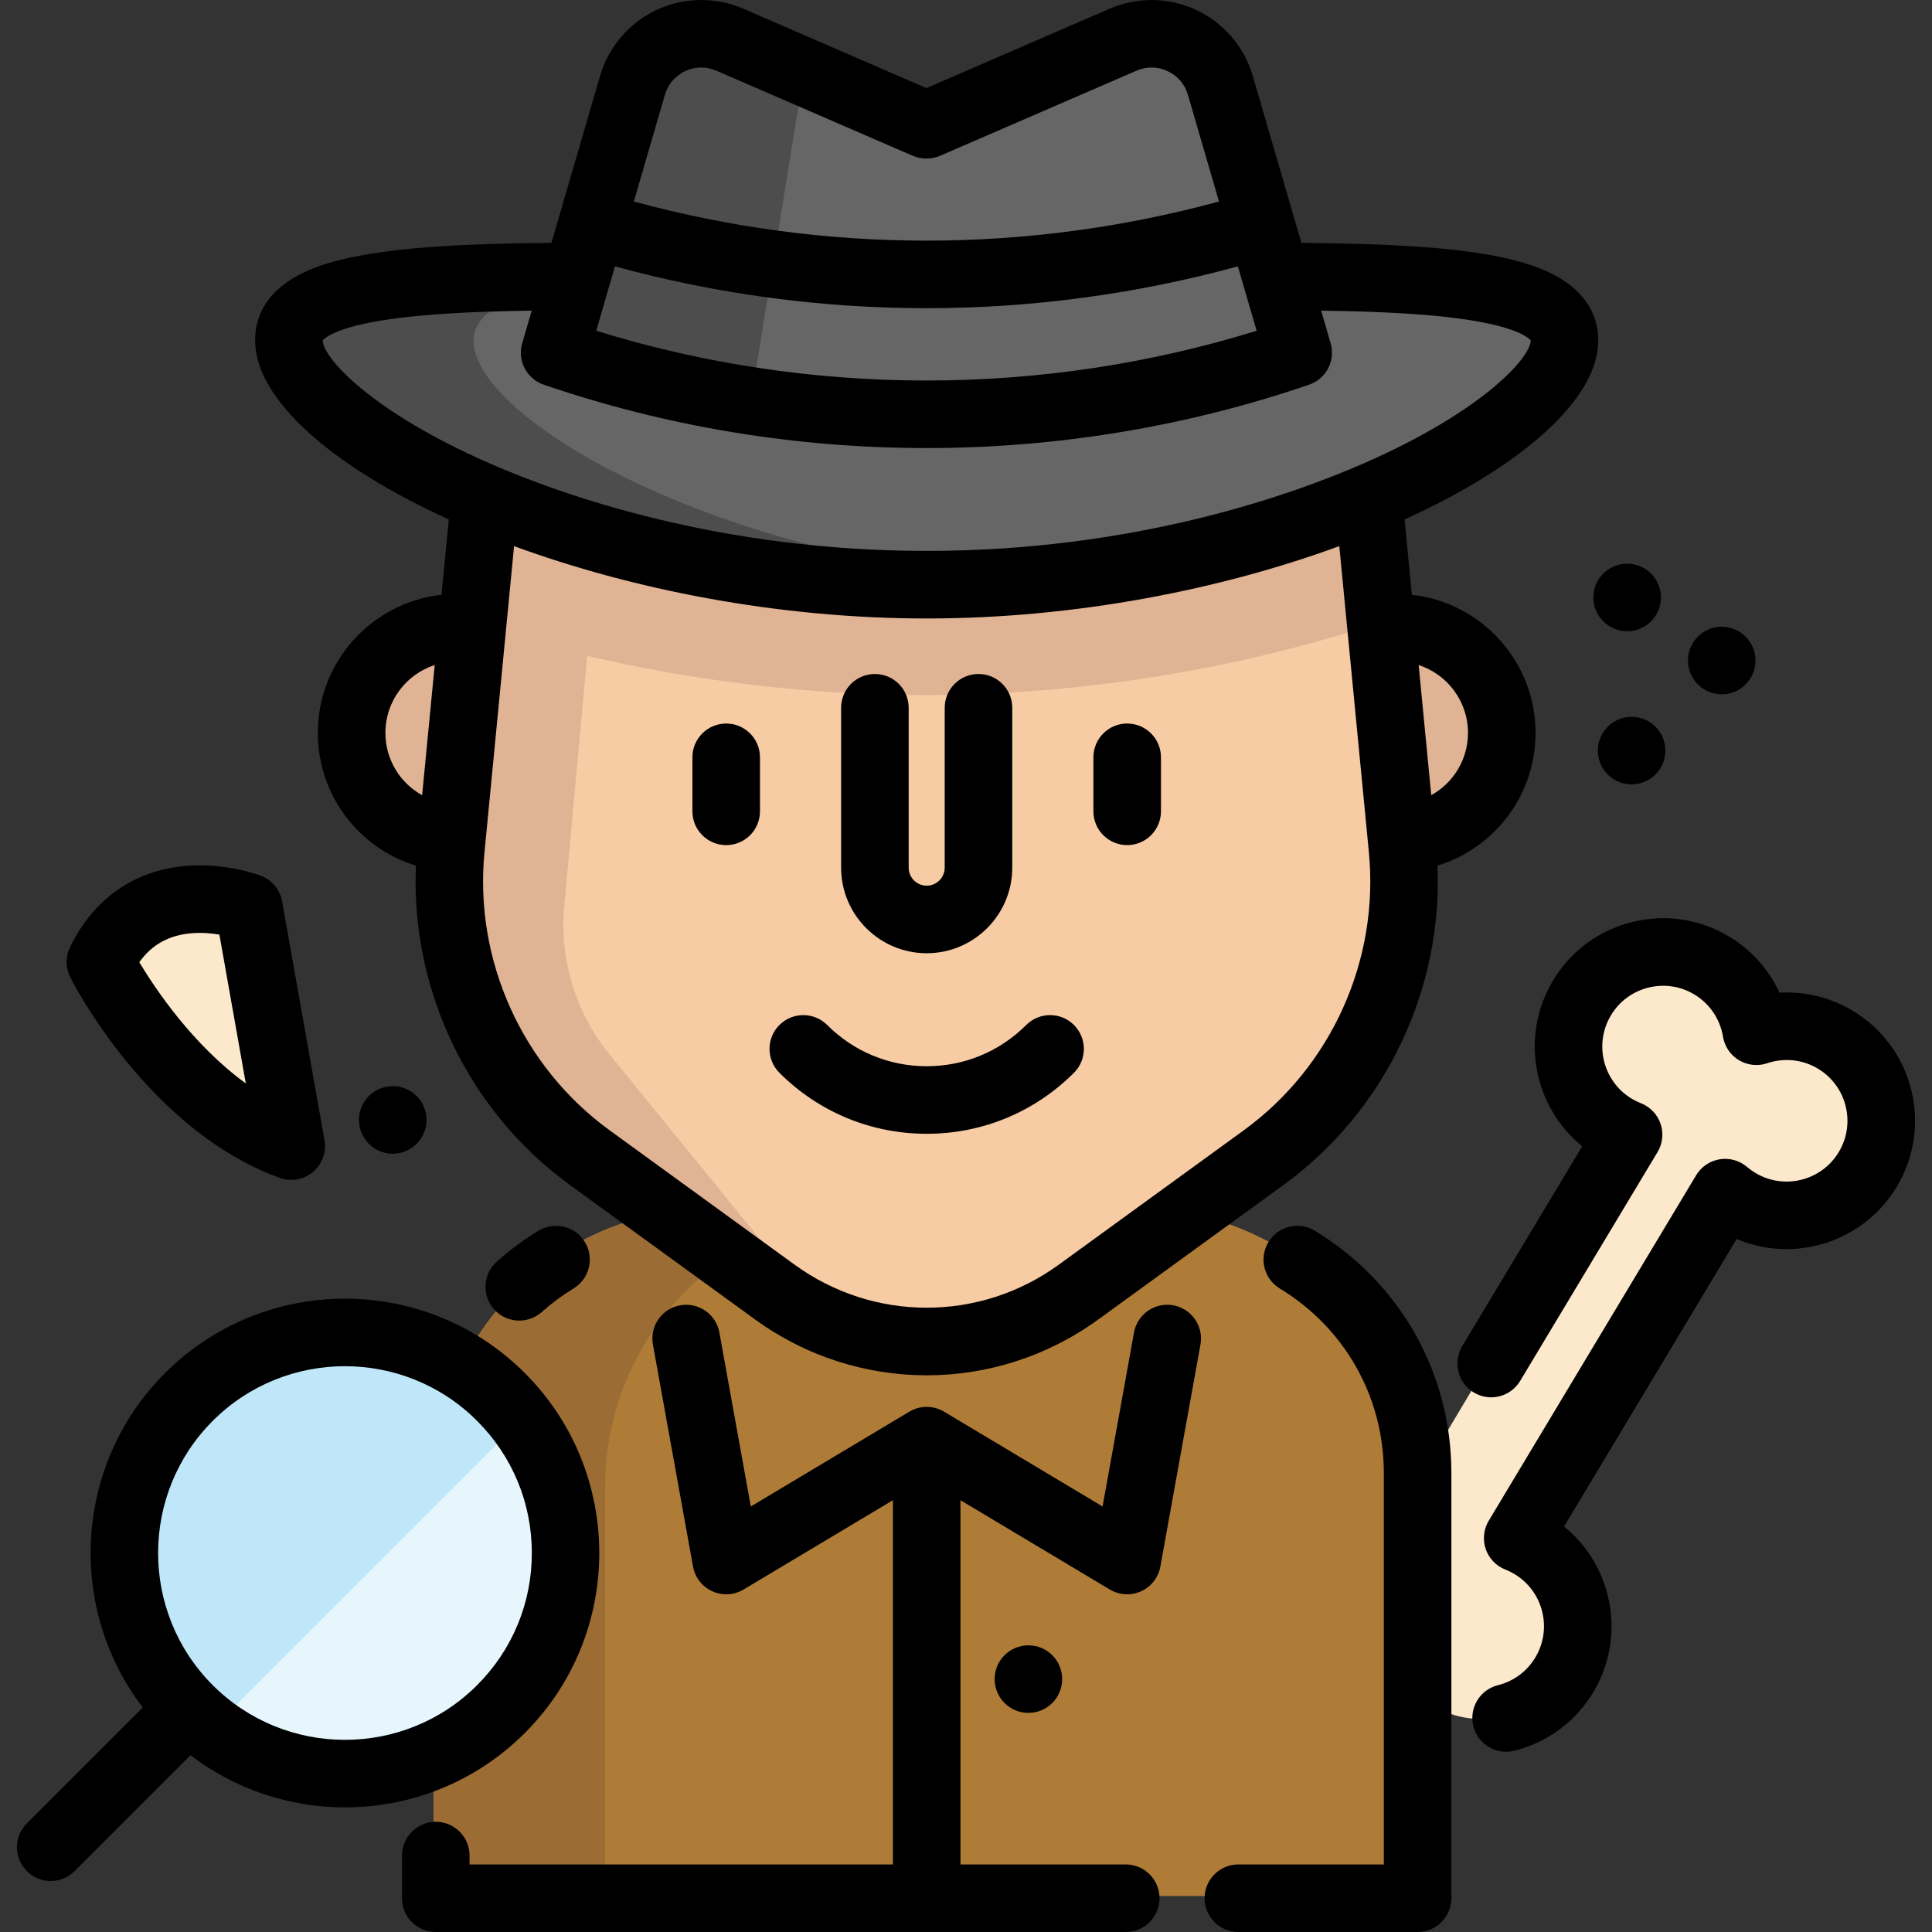
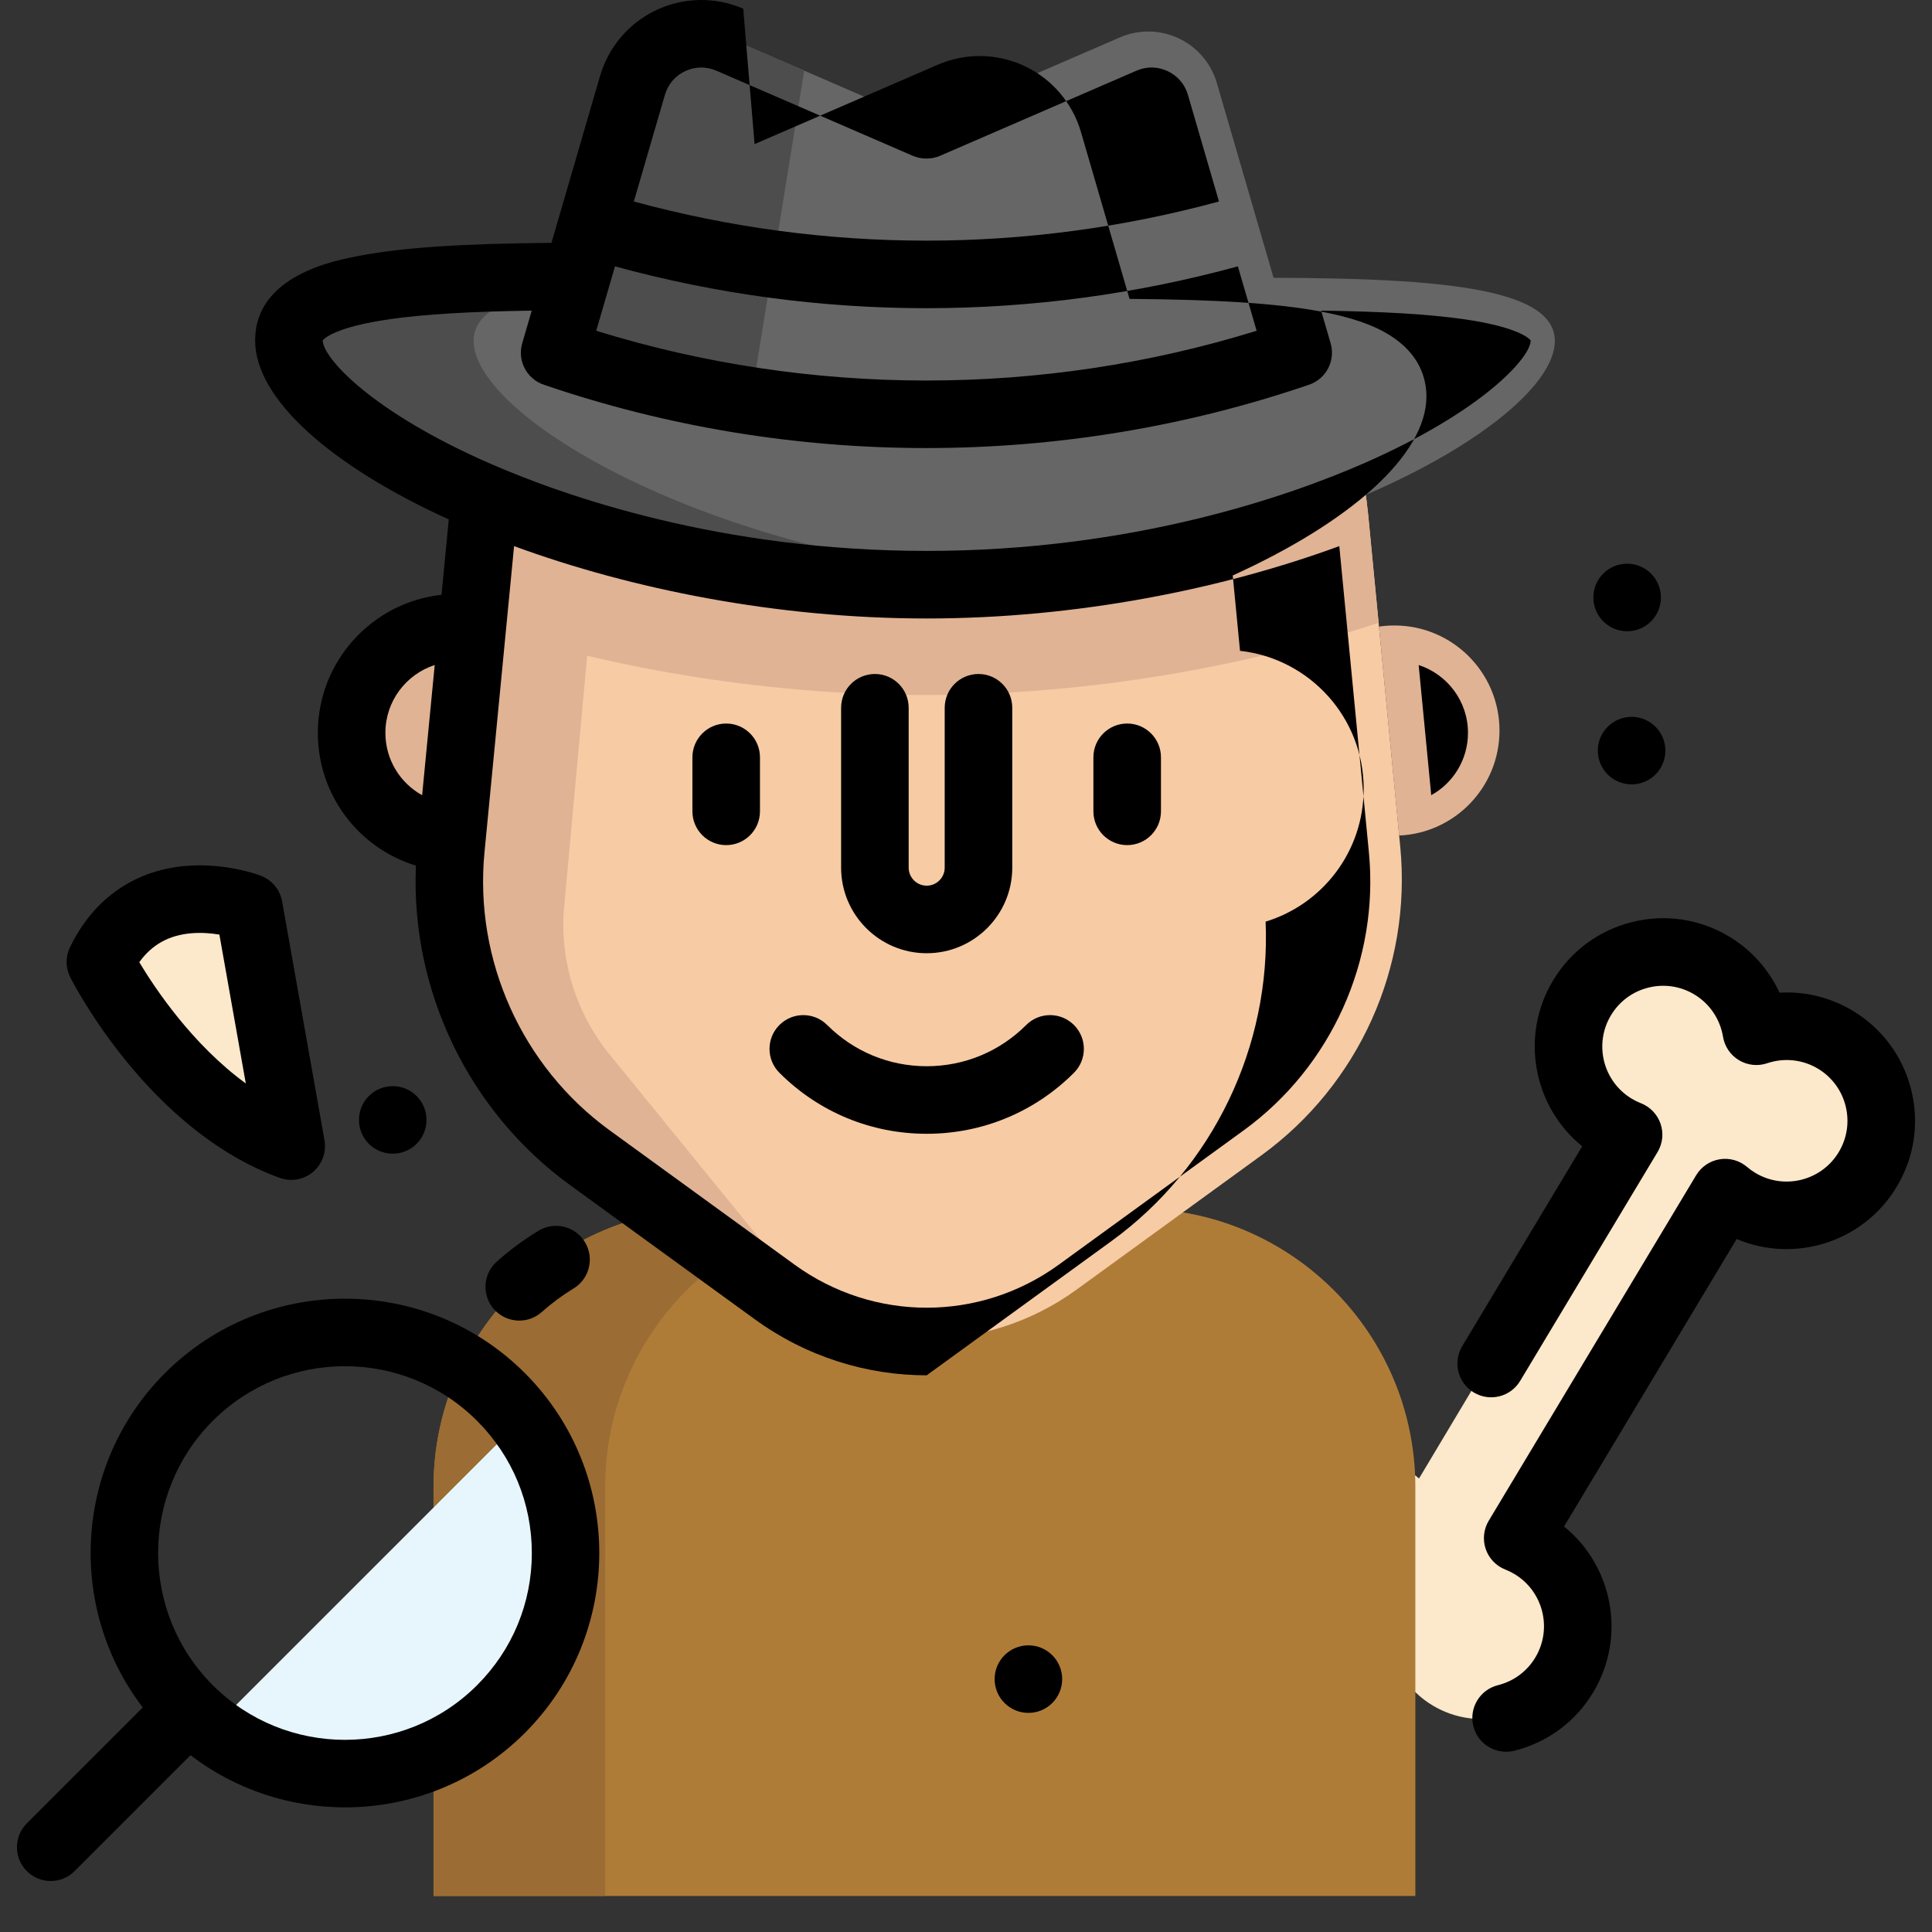
<svg xmlns="http://www.w3.org/2000/svg" height="800px" width="800px" version="1.1" id="Layer_1" viewBox="0 0 512 512" xml:space="preserve">
  <rect x="0" y="0" width="512" height="512" fill="#333333" stroke="none" />
  <path style="fill:#FCE8CA;" d="M464.855,272.693c-1.157-7.005-5.253-13.479-11.816-17.419c-11.869-7.126-27.266-3.28-34.391,8.588  c-7.126,11.869-3.28,27.266,8.588,34.391c1.221,0.733,2.479,1.349,3.761,1.851l-18.59,30.966l-0.055,0.026l-8.868,14.837  l-8.897,14.819l0.008,0.051l-18.536,31.01c-1.049-0.893-2.185-1.712-3.406-2.442c-11.882-7.103-27.272-3.227-34.375,8.655  c-7.103,11.882-3.227,27.272,8.655,34.374c6.572,3.928,14.212,4.484,20.934,2.2c1.171,7.003,5.278,13.468,11.85,17.396  c11.882,7.103,27.272,3.227,34.375-8.655c7.103-11.882,3.227-27.272-8.655-34.374c-1.222-0.73-2.481-1.344-3.764-1.844l27.41-45.857  l27.463-45.744c1.026,0.868,2.134,1.666,3.325,2.379c2.249,1.344,4.624,2.292,7.043,2.869c10.392,2.552,21.663-1.792,27.459-11.447  c7.126-11.869,3.28-27.266-8.589-34.391C479.22,270.993,471.58,270.421,464.855,272.693z" />
  <path style="fill:#AF7C38;" d="M301.267,320.283H188.703c-40.767,0-73.817,33.048-73.817,73.817v108.353h260.196V394.1  C375.082,353.331,342.034,320.283,301.267,320.283z" />
  <path style="fill:#9B6C34;" d="M234.185,320.283h-45.482c-40.767,0-73.817,33.048-73.817,73.817v108.353h45.482V394.1  C160.368,353.331,193.417,320.283,234.185,320.283z" />
  <g>
    <path style="fill:#E0B394;" d="M119.163,221.426c-14.8-0.656-26.581-12.867-26.581-27.822c0-15.373,12.461-27.846,27.846-27.846   c1.385,0,2.745,0.095,4.082,0.298" />
    <path style="fill:#E0B394;" d="M370.789,221.426c14.8-0.656,26.592-12.867,26.592-27.822c0-15.373-12.473-27.846-27.858-27.846   c-1.385,0-2.757,0.107-4.082,0.298" />
  </g>
  <path style="fill:#F7CBA4;" d="M334.263,306.195l-48.996,35.592c-24.026,17.45-56.551,17.45-80.565,0l-48.996-35.592  c-25.888-18.81-39.901-49.915-36.821-81.771l5.741-59.38l2.757-28.562c1.898-19.706,8.582-37.907,18.822-53.471  c21.21-32.286,57.732-53.316,98.779-53.316c30.424,0,58.353,11.554,79.419,30.686c7.352,6.672,13.869,14.275,19.36,22.63  c10.241,15.564,16.913,33.766,18.822,53.471l2.757,28.562l5.741,59.38C374.151,256.281,360.151,287.384,334.263,306.195z" />
  <g>
    <path style="fill:#E0B394;" d="M149.374,241.753c-0.824,13.929,3.712,27.631,12.688,38.313l51.207,62.924   c2.674,3.187,5.705,5.86,8.988,7.997c-6.159-2.148-12.079-5.228-17.557-9.202l-48.996-35.592   c-25.888-18.81-39.889-49.915-36.809-81.771l8.486-87.941C133.181,76.504,183.144,30.6,243.215,29.729   c-37,0.895-78.898,35.771-81.082,72.915L149.374,241.753z" />
    <path style="fill:#E0B394;" d="M365.343,165.044c-34.052,11.267-75.552,19.145-120.359,19.145s-86.306-7.878-120.359-19.145   l2.757-28.562c1.898-19.706,8.582-37.907,18.822-53.471c2.9,0.024,5.837,0.048,8.82,0.072h179.738   c3.044-0.024,6.039-0.048,8.999-0.072c10.241,15.564,16.913,33.766,18.822,53.471L365.343,165.044z" />
  </g>
  <path style="fill:#666666;" d="M316.59,73.717c56.44-0.543,95.46,0.695,95.46,16.649c0,22.075-74.793,63.989-167.064,63.989  S77.922,112.441,77.922,90.366c0-15.935,38.953-17.192,95.316-16.649" />
  <g>
    <path style="fill:#4D4D4D;" d="M316.59,73.717h32.174C338.885,73.571,328.1,73.606,316.59,73.717z" />
    <path style="fill:#4D4D4D;" d="M125.519,90.366c0-12.698,24.735-16.076,63.305-16.649h-15.585   c-56.363-0.543-95.316,0.714-95.316,16.649c0,22.075,74.793,63.989,167.064,63.989c8.08,0,16.024-0.328,23.798-0.93   C187.789,147.16,125.519,110.509,125.519,90.366z" />
  </g>
  <path style="fill:#666666;" d="M343.063,92.681c-31.856,10.897-65.073,16.352-98.278,16.352c-15.266,0-30.543-1.158-45.678-3.461  c-17.784-2.709-35.389-7.006-52.6-12.89l20.565-70.671c3.187-10.945,15.266-16.626,25.733-12.091l20.314,8.797l31.57,13.69h0.179  l51.896-22.487c10.467-4.536,22.534,1.146,25.721,12.091L343.063,92.681z" />
  <path style="fill:#4D4D4D;" d="M213.12,18.716l-14.012,86.855c-17.784-2.709-35.389-7.006-52.6-12.89l20.565-70.671  c3.187-10.945,15.266-16.626,25.733-12.091L213.12,18.716z" />
-   <path style="fill:#C0E7F9;" d="M132.171,452.326c-20.696,20.696-53.042,22.642-75.922,5.825c-2.375-1.731-4.643-3.676-6.791-5.825  c-22.833-22.845-22.833-59.869,0-82.714c22.845-22.833,59.869-22.833,82.714,0c2.148,2.148,4.094,4.416,5.837,6.791  C154.801,399.285,152.856,431.63,132.171,452.326z" />
  <path style="fill:#FCE8CA;" d="M26.012,254.347c0,0,18.821,37.313,50.57,48.788l-11.229-63.286  C65.352,239.849,37.94,229.416,26.012,254.347z" />
  <path style="fill:#E6F6FC;" d="M132.171,452.326c-20.696,20.696-53.042,22.642-75.922,5.825l81.759-81.747  C154.801,399.285,152.856,431.63,132.171,452.326z" />
  <path d="M142.706,326.16c-3.911,2.375-7.632,5.128-11.055,8.181c-3.689,3.291-4.013,8.949-0.722,12.639  c1.769,1.983,4.22,2.993,6.684,2.993c2.12,0,4.249-0.748,5.956-2.271c2.612-2.329,5.446-4.427,8.429-6.238  c4.226-2.566,5.572-8.071,3.007-12.297C152.439,324.941,146.932,323.595,142.706,326.16z" />
-   <path d="M348.444,326.161c-4.226-2.566-9.732-1.22-12.297,3.007c-2.565,4.226-1.22,9.732,3.007,12.297  c17.266,10.483,27.574,28.772,27.574,48.923v103.708h-38.553c-4.944,0-8.952,4.008-8.952,8.952S323.23,512,328.174,512h47.505  c4.944,0,8.952-4.008,8.952-8.952v-112.66C384.631,363.927,371.104,339.917,348.444,326.161z" />
  <path d="M219.212,271.638c-3.496-3.496-9.164-3.496-12.659,0c-3.496,3.496-3.496,9.164,0,12.66  c10.425,10.426,24.287,16.167,39.029,16.167c14.743,0,28.605-5.742,39.031-16.167c3.496-3.496,3.496-9.164,0-12.66  c-3.495-3.496-9.163-3.496-12.659,0c-7.044,7.044-16.409,10.923-26.37,10.923C235.621,282.562,226.255,278.681,219.212,271.638z" />
  <path d="M192.449,191.744c-4.944,0-8.952,4.008-8.952,8.952v14.318c0,4.944,4.008,8.952,8.952,8.952s8.952-4.008,8.952-8.952  v-14.318C201.4,195.752,197.392,191.744,192.449,191.744z" />
  <path d="M298.715,223.964c4.944,0,8.952-4.008,8.952-8.952v-14.318c0-4.944-4.008-8.952-8.952-8.952s-8.952,4.008-8.952,8.952  v14.318C289.763,219.956,293.771,223.964,298.715,223.964z" />
  <path d="M240.807,229.938v-42.371c0-4.944-4.008-8.952-8.952-8.952c-4.944,0-8.952,4.008-8.952,8.952v42.371  c0,12.505,10.173,22.678,22.678,22.678s22.678-10.173,22.678-22.678v-42.371c0-4.944-4.008-8.952-8.952-8.952  c-4.944,0-8.952,4.008-8.952,8.952v42.371c0,2.633-2.141,4.774-4.774,4.774C242.948,234.712,240.807,232.569,240.807,229.938z" />
-   <path d="M118.932,137.656l-1.93,19.972c-18.403,2.012-32.772,17.643-32.772,36.573c0,16.559,10.861,30.586,25.99,35.196  c-1.416,33.032,13.911,65.084,40.822,84.638l48.994,35.592c13.623,9.898,29.581,14.847,45.545,14.847  c15.96-0.001,31.925-4.95,45.543-14.845l48.997-35.593c26.911-19.554,42.238-51.607,40.822-84.64  c15.128-4.612,25.99-18.636,25.99-35.192c0-18.925-14.367-34.554-32.77-36.572l-1.93-19.972  c31.17-14.171,51.323-31.898,51.323-47.446c0-4.614-1.675-11.169-9.656-16.189c-4.448-2.798-10.544-4.882-18.639-6.369  c-11.419-2.098-26.727-3.108-50.379-3.295l-12.876-44.226c-2.242-7.698-7.689-14.07-14.946-17.48  c-7.257-3.41-15.638-3.537-22.997-0.349l-48.55,21.04L196.961,2.303c-7.357-3.188-15.738-3.061-22.996,0.349  c-7.257,3.41-12.704,9.781-14.946,17.48l-10.686,36.702c-0.01,0.029-0.021,0.056-0.031,0.086c-0.014,0.048-0.023,0.097-0.036,0.144  l-2.125,7.296c-23.599,0.195-38.878,1.208-50.28,3.309c-6.987,1.287-28.25,5.204-28.25,22.544  C67.612,105.76,87.764,123.486,118.932,137.656z M102.133,194.201c0-8.386,5.495-15.503,13.071-17.965l-3.335,34.502  C106.044,207.515,102.133,201.32,102.133,194.201z M389.029,194.201c0,7.115-3.911,13.309-9.735,16.532l-3.334-34.494  C383.535,178.704,389.029,185.819,389.029,194.201z M362.771,225.882c2.761,28.567-9.95,56.794-33.171,73.668l-48.997,35.593  c-20.947,15.22-49.094,15.22-70.043,0l-48.994-35.592c-23.224-16.875-35.934-45.102-33.173-73.668l7.842-81.155  c31.087,11.412,69.713,19.176,109.349,19.176c39.633,0,78.258-7.764,109.344-19.175L362.771,225.882z M162.975,70.593  c26.899,7.349,54.615,11.082,82.529,11.082c27.913,0,55.635-3.735,82.547-11.085l1.55,5.326c0.001,0.004,0.002,0.008,0.004,0.012  l3.414,11.726c-56.75,17.582-118.26,17.585-175.012,0.001L162.975,70.593z M176.209,25.136c0.818-2.807,2.724-5.037,5.37-6.281  c2.647-1.244,5.581-1.288,8.263-0.125l52.021,22.543c1.123,0.487,2.336,0.738,3.559,0.738h0.18c1.225,0,2.436-0.251,3.559-0.738  l52.019-22.543c2.684-1.163,5.618-1.118,8.264,0.125c2.646,1.244,4.552,3.473,5.37,6.281l8.228,28.263  c-25.284,6.878-51.324,10.372-77.542,10.372s-52.252-3.494-77.524-10.371L176.209,25.136z M103.382,84.581  c9.072-1.295,20.916-2.016,37.531-2.261l-2.442,8.387c-0.184,0.568-0.314,1.164-0.383,1.781c-0.296,2.66,0.608,5.178,2.277,7.013  c0.436,0.479,0.924,0.913,1.462,1.293c0.733,0.518,1.55,0.93,2.432,1.21c32.651,11.157,66.949,16.736,101.251,16.736  c34.315,0,68.623-5.581,101.283-16.747c1.901-0.616,3.56-1.857,4.689-3.548c1.467-2.199,1.887-4.933,1.148-7.47l-2.521-8.657  c16.674,0.24,28.552,0.958,37.644,2.253c14.745,2.099,17.561,5.205,17.896,5.655c-0.025,4.623-12.979,18.883-44.144,32.529  c-19.824,8.681-61.245,23.243-115.924,23.243s-96.101-14.563-115.924-23.243c-31.052-13.597-44.023-27.805-44.14-32.53  C85.871,89.759,88.72,86.674,103.382,84.581z" />
-   <path d="M310.918,345.916c-4.869-0.88-9.522,2.353-10.399,7.219l-8.326,46.096l-42.016-25.129c-2.829-1.692-6.36-1.692-9.189,0  l-42.016,25.129l-8.326-46.096c-0.878-4.866-5.538-8.095-10.399-7.219c-4.865,0.878-8.097,5.535-7.217,10.401l10.625,58.829  c0.523,2.892,2.43,5.344,5.105,6.559c1.18,0.536,2.443,0.802,3.704,0.802c1.596,0,3.186-0.426,4.595-1.269l39.572-23.668v96.527  H124.435v-2.355c0-4.944-4.008-8.952-8.952-8.952c-4.944,0-8.952,4.008-8.952,8.952v11.307c0,4.944,4.008,8.952,8.952,8.952h182.852  c4.944,0,8.952-4.008,8.952-8.952s-4.008-8.952-8.952-8.952h-43.802V397.57l39.574,23.668c2.522,1.509,5.623,1.683,8.299,0.467  c2.675-1.216,4.583-3.667,5.105-6.559l10.625-58.829C319.015,351.452,315.783,346.795,310.918,345.916z" />
+   <path d="M118.932,137.656l-1.93,19.972c-18.403,2.012-32.772,17.643-32.772,36.573c0,16.559,10.861,30.586,25.99,35.196  c-1.416,33.032,13.911,65.084,40.822,84.638l48.994,35.592c13.623,9.898,29.581,14.847,45.545,14.847  l48.997-35.593c26.911-19.554,42.238-51.607,40.822-84.64  c15.128-4.612,25.99-18.636,25.99-35.192c0-18.925-14.367-34.554-32.77-36.572l-1.93-19.972  c31.17-14.171,51.323-31.898,51.323-47.446c0-4.614-1.675-11.169-9.656-16.189c-4.448-2.798-10.544-4.882-18.639-6.369  c-11.419-2.098-26.727-3.108-50.379-3.295l-12.876-44.226c-2.242-7.698-7.689-14.07-14.946-17.48  c-7.257-3.41-15.638-3.537-22.997-0.349l-48.55,21.04L196.961,2.303c-7.357-3.188-15.738-3.061-22.996,0.349  c-7.257,3.41-12.704,9.781-14.946,17.48l-10.686,36.702c-0.01,0.029-0.021,0.056-0.031,0.086c-0.014,0.048-0.023,0.097-0.036,0.144  l-2.125,7.296c-23.599,0.195-38.878,1.208-50.28,3.309c-6.987,1.287-28.25,5.204-28.25,22.544  C67.612,105.76,87.764,123.486,118.932,137.656z M102.133,194.201c0-8.386,5.495-15.503,13.071-17.965l-3.335,34.502  C106.044,207.515,102.133,201.32,102.133,194.201z M389.029,194.201c0,7.115-3.911,13.309-9.735,16.532l-3.334-34.494  C383.535,178.704,389.029,185.819,389.029,194.201z M362.771,225.882c2.761,28.567-9.95,56.794-33.171,73.668l-48.997,35.593  c-20.947,15.22-49.094,15.22-70.043,0l-48.994-35.592c-23.224-16.875-35.934-45.102-33.173-73.668l7.842-81.155  c31.087,11.412,69.713,19.176,109.349,19.176c39.633,0,78.258-7.764,109.344-19.175L362.771,225.882z M162.975,70.593  c26.899,7.349,54.615,11.082,82.529,11.082c27.913,0,55.635-3.735,82.547-11.085l1.55,5.326c0.001,0.004,0.002,0.008,0.004,0.012  l3.414,11.726c-56.75,17.582-118.26,17.585-175.012,0.001L162.975,70.593z M176.209,25.136c0.818-2.807,2.724-5.037,5.37-6.281  c2.647-1.244,5.581-1.288,8.263-0.125l52.021,22.543c1.123,0.487,2.336,0.738,3.559,0.738h0.18c1.225,0,2.436-0.251,3.559-0.738  l52.019-22.543c2.684-1.163,5.618-1.118,8.264,0.125c2.646,1.244,4.552,3.473,5.37,6.281l8.228,28.263  c-25.284,6.878-51.324,10.372-77.542,10.372s-52.252-3.494-77.524-10.371L176.209,25.136z M103.382,84.581  c9.072-1.295,20.916-2.016,37.531-2.261l-2.442,8.387c-0.184,0.568-0.314,1.164-0.383,1.781c-0.296,2.66,0.608,5.178,2.277,7.013  c0.436,0.479,0.924,0.913,1.462,1.293c0.733,0.518,1.55,0.93,2.432,1.21c32.651,11.157,66.949,16.736,101.251,16.736  c34.315,0,68.623-5.581,101.283-16.747c1.901-0.616,3.56-1.857,4.689-3.548c1.467-2.199,1.887-4.933,1.148-7.47l-2.521-8.657  c16.674,0.24,28.552,0.958,37.644,2.253c14.745,2.099,17.561,5.205,17.896,5.655c-0.025,4.623-12.979,18.883-44.144,32.529  c-19.824,8.681-61.245,23.243-115.924,23.243s-96.101-14.563-115.924-23.243c-31.052-13.597-44.023-27.805-44.14-32.53  C85.871,89.759,88.72,86.674,103.382,84.581z" />
  <path d="M506.482,288.778c-2.201-8.816-7.704-16.246-15.494-20.923c-5.905-3.545-12.659-5.175-19.398-4.791  c-2.83-6.125-7.443-11.323-13.349-14.868c-7.79-4.676-16.937-6.041-25.75-3.838c-8.816,2.201-16.246,7.704-20.923,15.494  c-8.82,14.693-5.218,33.438,7.734,43.929l-31.795,52.961c-2.545,4.238-1.171,9.737,3.067,12.283  c4.24,2.546,9.738,1.171,12.283-3.067l36.411-60.648c1.356-2.258,1.648-4.999,0.798-7.493c-0.849-2.493-2.752-4.487-5.205-5.449  c-0.834-0.327-1.649-0.729-2.423-1.192c-7.617-4.574-10.094-14.491-5.52-22.108c2.215-3.69,5.735-6.296,9.911-7.339  c4.175-1.043,8.508-0.396,12.197,1.818c4.051,2.431,6.818,6.516,7.592,11.204c0.428,2.591,1.973,4.864,4.225,6.216  c2.252,1.351,4.983,1.647,7.472,0.807c4.501-1.522,9.406-0.998,13.457,1.433c3.69,2.215,6.296,5.735,7.339,9.911  c1.043,4.175,0.397,8.508-1.818,12.197c-4.574,7.617-14.492,10.094-22.107,5.521c-0.773-0.464-1.512-0.995-2.193-1.578  c-2-1.713-4.651-2.456-7.256-2.033c-2.6,0.423-4.882,1.969-6.238,4.228l-54.968,91.559c-1.356,2.258-1.648,4.999-0.8,7.492  c0.849,2.493,2.752,4.487,5.204,5.449c0.836,0.328,1.652,0.729,2.424,1.194c7.617,4.574,10.094,14.491,5.52,22.108  c-2.215,3.689-5.735,6.296-9.911,7.339c-4.797,1.198-7.714,6.057-6.516,10.854c1.016,4.069,4.666,6.784,8.678,6.784  c0.719,0,1.448-0.087,2.176-0.269c8.816-2.201,16.246-7.704,20.922-15.494c8.82-14.693,5.218-33.438-7.734-43.93l45.738-76.185  c15.349,6.499,33.588,0.865,42.408-13.826C507.322,306.737,508.685,297.592,506.482,288.778z" />
  <path d="M74.136,312.151c0.992,0.358,2.02,0.534,3.041,0.534c2.078,0,4.127-0.724,5.767-2.104c2.444-2.059,3.607-5.265,3.048-8.412  l-11.229-63.286c-0.55-3.1-2.688-5.683-5.63-6.802c-0.886-0.337-8.952-3.28-18.925-2.669c-14.152,0.862-25.401,8.558-31.675,21.67  c-1.197,2.503-1.167,5.419,0.082,7.895C19.449,260.629,39.439,299.612,74.136,312.151z M50.818,247.315  c2.707-0.216,5.272,0.02,7.324,0.365l6.999,39.445c-14.084-10.267-23.985-25.044-28.229-32.131  C40.254,250.315,44.836,247.792,50.818,247.315z" />
  <path d="M139.095,459.253c26.293-26.293,26.293-69.076,0-95.369c-26.293-26.294-69.076-26.293-95.369,0  c-24.146,24.146-26.1,62.189-5.897,88.606L7.111,483.206c-3.496,3.496-3.496,9.163,0,12.659c1.747,1.749,4.039,2.622,6.329,2.622  s4.582-0.874,6.329-2.622l30.717-30.717c12.035,9.204,26.473,13.823,40.921,13.823C108.68,478.973,125.948,472.399,139.095,459.253z   M56.385,376.543c9.656-9.656,22.341-14.484,35.025-14.484s25.368,4.828,35.025,14.484c9.355,9.355,14.508,21.794,14.508,35.025  s-5.153,25.67-14.508,35.025c-9.657,9.657-22.339,14.485-35.025,14.484c-12.682-0.001-25.369-4.829-35.025-14.484  C37.072,427.28,37.072,395.856,56.385,376.543z" />
  <circle cx="432.391" cy="198.918" r="8.952" />
-   <circle cx="456.274" cy="175.047" r="8.952" />
  <circle cx="431.209" cy="158.337" r="8.952" />
  <circle cx="104.079" cy="296.79" r="8.952" />
  <circle cx="272.538" cy="444.982" r="8.952" />
</svg>